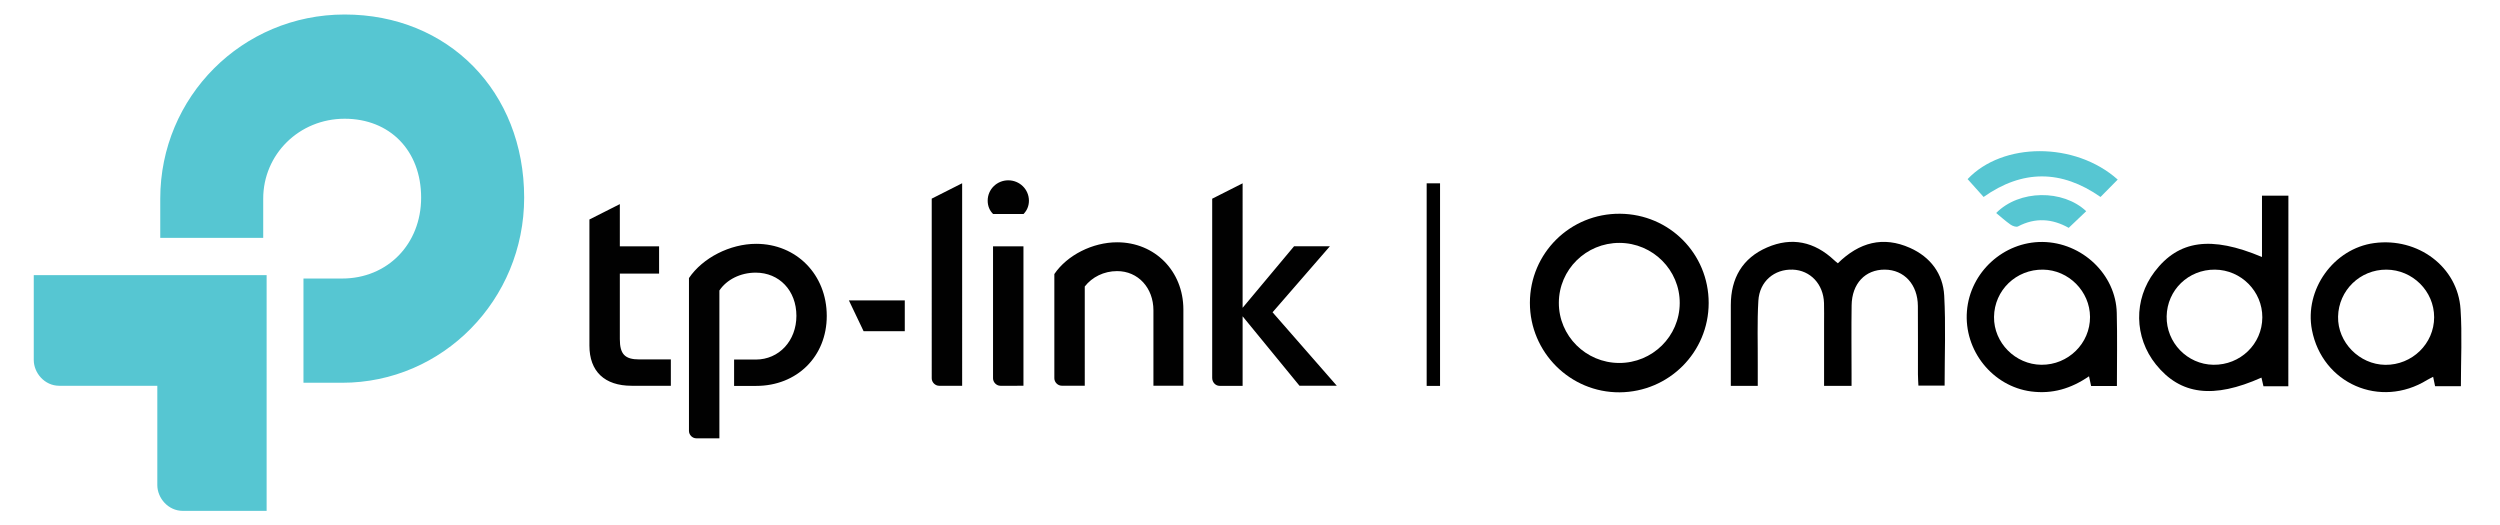
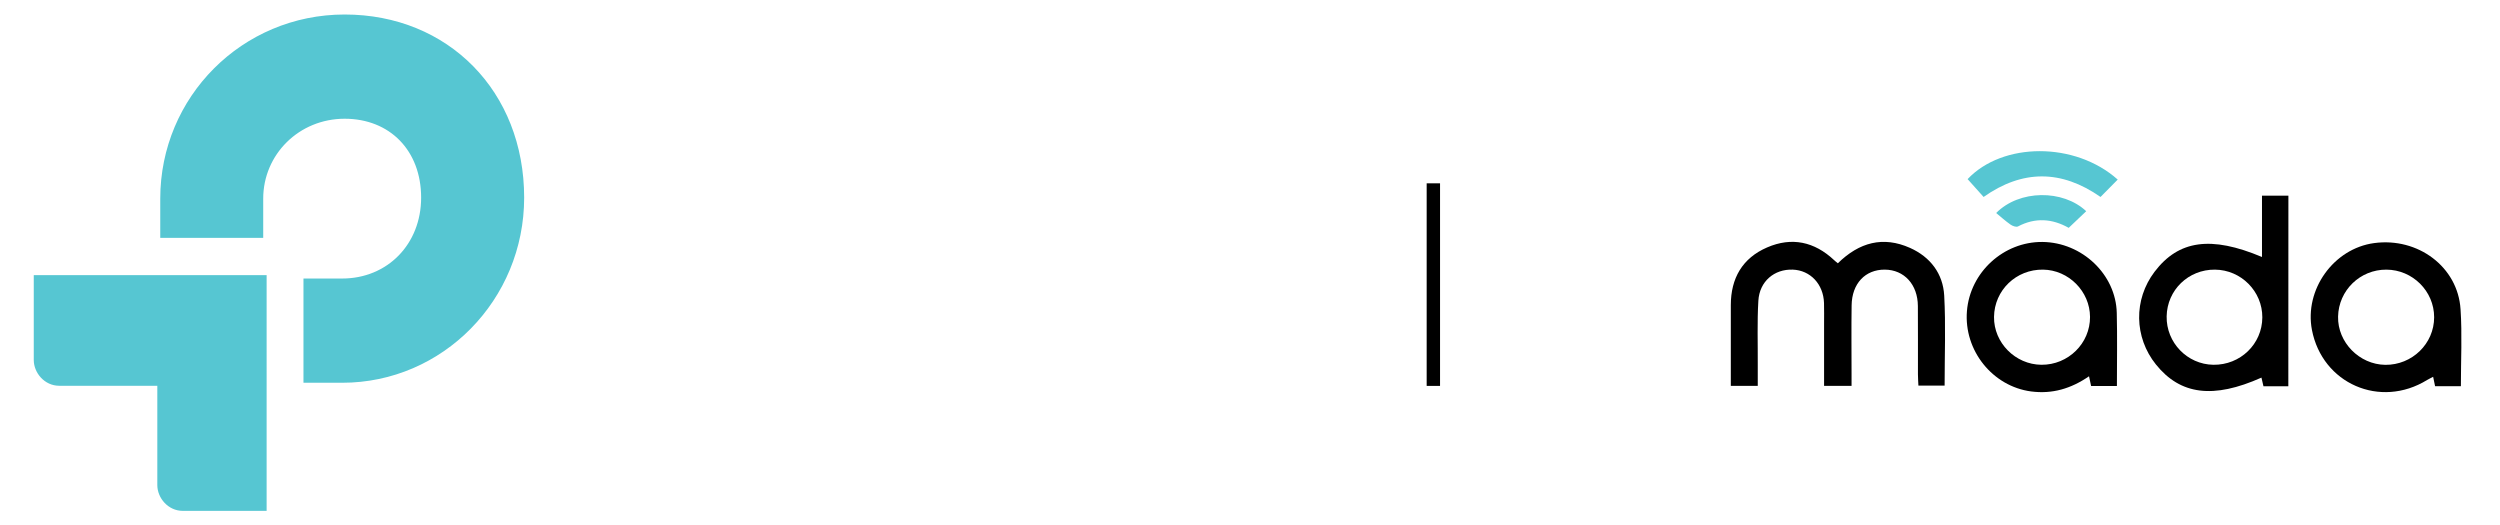
<svg xmlns="http://www.w3.org/2000/svg" version="1.1" id="Layer_1" x="0px" y="0px" viewBox="0 0 373.93 78.58" style="enable-background:new 0 0 373.93 78.58;" xml:space="preserve">
  <style type="text/css">
	.st0{fill:#716E6F;}
	.st1{fill:#F05423;}
	.st2{fill:#84C441;}
	.st3{fill:#2DABE2;}
	.st4{fill:#F9BC15;}
	.st5{fill:url(#SVGID_1_);}
	.st6{fill:url(#SVGID_00000003094564539617279630000004019093431710382254_);}
	.st7{fill:url(#SVGID_00000103980842188707698400000002283711687175626676_);}
	.st8{fill:url(#SVGID_00000008867569532857460140000012174643978422305152_);}
	.st9{fill:url(#SVGID_00000026138015684349499820000006192742993890956164_);}
	.st10{fill:url(#SVGID_00000040570013736710844230000001811014510728122047_);}
	.st11{fill:url(#SVGID_00000021105784471354600170000006548956523942912154_);}
	.st12{fill:url(#SVGID_00000079470817994731979200000007143175836786059449_);}
	.st13{fill:#03BCE9;}
	.st14{fill:#201714;}
	.st15{fill:#3AA148;}
	.st16{fill:#56C6D2;}
	.st17{fill:#010101;}
	.st18{fill:none;stroke:#000000;stroke-width:2;stroke-miterlimit:10;}
</style>
  <g>
    <path d="M274.89,39.38c3.2-3.14,6.77-4.1,10.8-2.3c3.04,1.36,4.93,3.85,5.11,7.14c0.24,4.43,0.06,8.88,0.06,13.46   c-1.28,0-2.51,0-3.92,0c-0.02-0.55-0.07-1.12-0.07-1.7c-0.01-3.4,0.02-6.81-0.01-10.21c-0.02-3.22-2.05-5.42-4.94-5.44   c-2.93-0.02-4.93,2.08-4.97,5.35c-0.05,3.4-0.01,6.81-0.01,10.21c0,0.59,0,1.18,0,1.83c-1.45,0-2.68,0-4.11,0c0-3.15,0-6.21,0-9.27   c0-1.04,0.02-2.09-0.01-3.13c-0.09-2.82-2.04-4.89-4.67-4.99c-2.76-0.1-4.98,1.75-5.15,4.66c-0.19,3.17-0.07,6.37-0.09,9.55   c0,1.03,0,2.06,0,3.18c-1.37,0-2.55,0-4.03,0c0-0.61,0-1.24,0-1.87c0-3.4,0-6.81,0-10.21c0-4.02,1.73-7.03,5.43-8.63   c3.69-1.6,7.08-0.86,10.02,1.9C274.47,39.05,274.65,39.18,274.89,39.38z" />
-     <path d="M255.57,45.33c-0.01,7.35-5.93,13.29-13.31,13.35c-7.39,0.05-13.44-5.98-13.43-13.39c0.01-7.43,6.03-13.38,13.48-13.32   C249.7,32.03,255.58,37.95,255.57,45.33z M242.23,36.33c-5-0.01-9.06,4-9.07,8.95c-0.02,4.95,4.03,8.99,9.01,9.01   c4.99,0.02,9.05-3.99,9.07-8.95C251.27,40.4,247.21,36.34,242.23,36.33z" />
    <path d="M342.27,57.77c-1.29,0-2.44,0-3.72,0c-0.1-0.42-0.2-0.85-0.3-1.29c-7.19,3.21-12.12,2.59-15.78-1.96   c-3.28-4.08-3.36-9.72-0.2-13.88c3.59-4.72,8.44-5.41,16.06-2.2c0-3.04,0-6.03,0-9.17c1.36,0,2.58,0,3.95,0   C342.27,38.69,342.27,48.15,342.27,57.77z M331.29,40.33c-3.97-0.03-7.15,3.05-7.22,6.99c-0.07,3.92,3.08,7.18,6.98,7.24   c4.04,0.06,7.31-3.1,7.33-7.08C338.4,43.58,335.21,40.36,331.29,40.33z" />
    <path d="M368.08,57.76c-1.42,0-2.62,0-3.86,0c-0.09-0.44-0.17-0.85-0.29-1.4c-0.36,0.19-0.64,0.32-0.91,0.48   c-7.01,4.32-15.67,0.55-17.22-7.5c-1.15-6.02,3.24-12.16,9.3-12.98c6.56-0.89,12.53,3.56,12.93,9.9   C368.28,50.03,368.08,53.82,368.08,57.76z M356.94,40.33c-3.94-0.02-7.15,3.1-7.23,7.03c-0.08,3.84,3.18,7.16,7.06,7.21   c4.01,0.04,7.31-3.16,7.31-7.12C364.08,43.55,360.86,40.35,356.94,40.33z" />
    <path d="M316.63,57.73c-1.37,0-2.56,0-3.86,0c-0.09-0.4-0.18-0.84-0.31-1.45c-2.7,1.86-5.51,2.68-8.66,2.27   c-5.76-0.76-10.08-6.12-9.6-12.03c0.47-5.8,5.48-10.38,11.29-10.33c5.93,0.06,11,4.86,11.12,10.63   C316.7,50.42,316.63,54.03,316.63,57.73z M305.34,54.56c4.01,0.03,7.29-3.2,7.27-7.16c-0.02-3.82-3.2-7.02-7.02-7.07   c-4.03-0.06-7.29,3.08-7.34,7.07C298.2,51.26,301.44,54.53,305.34,54.56z" />
    <path class="st16" d="M316.75,26.86c-0.91,0.92-1.74,1.76-2.57,2.6c-5.87-4.1-11.68-4.1-17.49,0c-0.81-0.91-1.6-1.79-2.39-2.67   C299.54,21.24,310.37,21.17,316.75,26.86z" />
    <path class="st16" d="M309.42,34.08c-2.45-1.38-4.99-1.58-7.59-0.21c-0.26,0.13-0.8-0.06-1.1-0.27c-0.76-0.53-1.45-1.16-2.16-1.74   c3.46-3.51,10-3.54,13.47-0.27C311.18,32.4,310.33,33.21,309.42,34.08z" />
    <path class="st16" d="M5.05,53.84c0,1.93,1.61,3.86,3.81,3.86h14.67v14.85c0,1.93,1.61,3.86,3.81,3.86h12.54V41.15H5.05L5.05,53.84   z M51.55,2.17c-15.33,0-27.58,12.32-27.58,27.54v5.87h15.4v-5.87c0-6.61,5.36-11.95,12.18-11.95c6.75,0,11.44,4.75,11.44,11.8   c0,6.98-5.06,12.1-11.81,12.1h-5.79v15.59h5.79c15.04,0,27.22-12.4,27.22-27.69C78.4,13.67,67.03,2.17,51.55,2.17" />
-     <path class="st17" d="M199.95,57.7l-9.61-10.99l8.58-9.88h-5.36l-7.7,9.21V27.42l-4.55,2.3v26.8c0,0.67,0.51,1.19,1.1,1.19h3.45   V47.31l8.51,10.39L199.95,57.7L199.95,57.7z M167.09,36.24c-3.67,0-7.48,1.93-9.39,4.75v15.59c0,0.59,0.52,1.11,1.1,1.11h3.45   V42.85c1.1-1.41,2.86-2.3,4.84-2.3c3.15,0,5.43,2.52,5.43,5.86V57.7h4.48V46.27C176.99,40.55,172.74,36.24,167.09,36.24    M150.81,26.97c-1.69,0-3.08,1.34-3.08,3.04c0,0.82,0.29,1.48,0.81,2h4.55c0.51-0.52,0.81-1.19,0.81-2   C153.89,28.3,152.49,26.97,150.81,26.97 M153.08,57.7V36.84h-4.55v19.75c0,0.59,0.52,1.11,1.1,1.11H153.08z M139.36,56.59   c0,0.59,0.52,1.11,1.1,1.11h3.45V27.41l-4.55,2.3V56.59z M129.17,49.54h6.16v-4.61h-8.36L129.17,49.54z M113.1,36.47   c-3.89,0-7.99,2.08-10.05,5.12v22.86c0,0.6,0.51,1.11,1.1,1.11h3.45V43.45c1.1-1.64,3.16-2.67,5.43-2.67   c3.52,0,6.09,2.67,6.09,6.46c0,3.71-2.57,6.54-6.09,6.54h-3.23v3.94h3.3c6.09,0,10.56-4.38,10.56-10.47   C123.66,41.07,119.12,36.47,113.1,36.47 M92.71,50.72v-9.8h5.87v-4.08h-5.87v-6.31l-4.55,2.3v18.86c0,3.86,2.27,6.01,6.31,6.01   h5.87v-3.94h-4.69C93.44,53.77,92.71,52.95,92.71,50.72" />
    <line class="st18" x1="214.39" y1="57.72" x2="214.39" y2="27.42" />
  </g>
</svg>